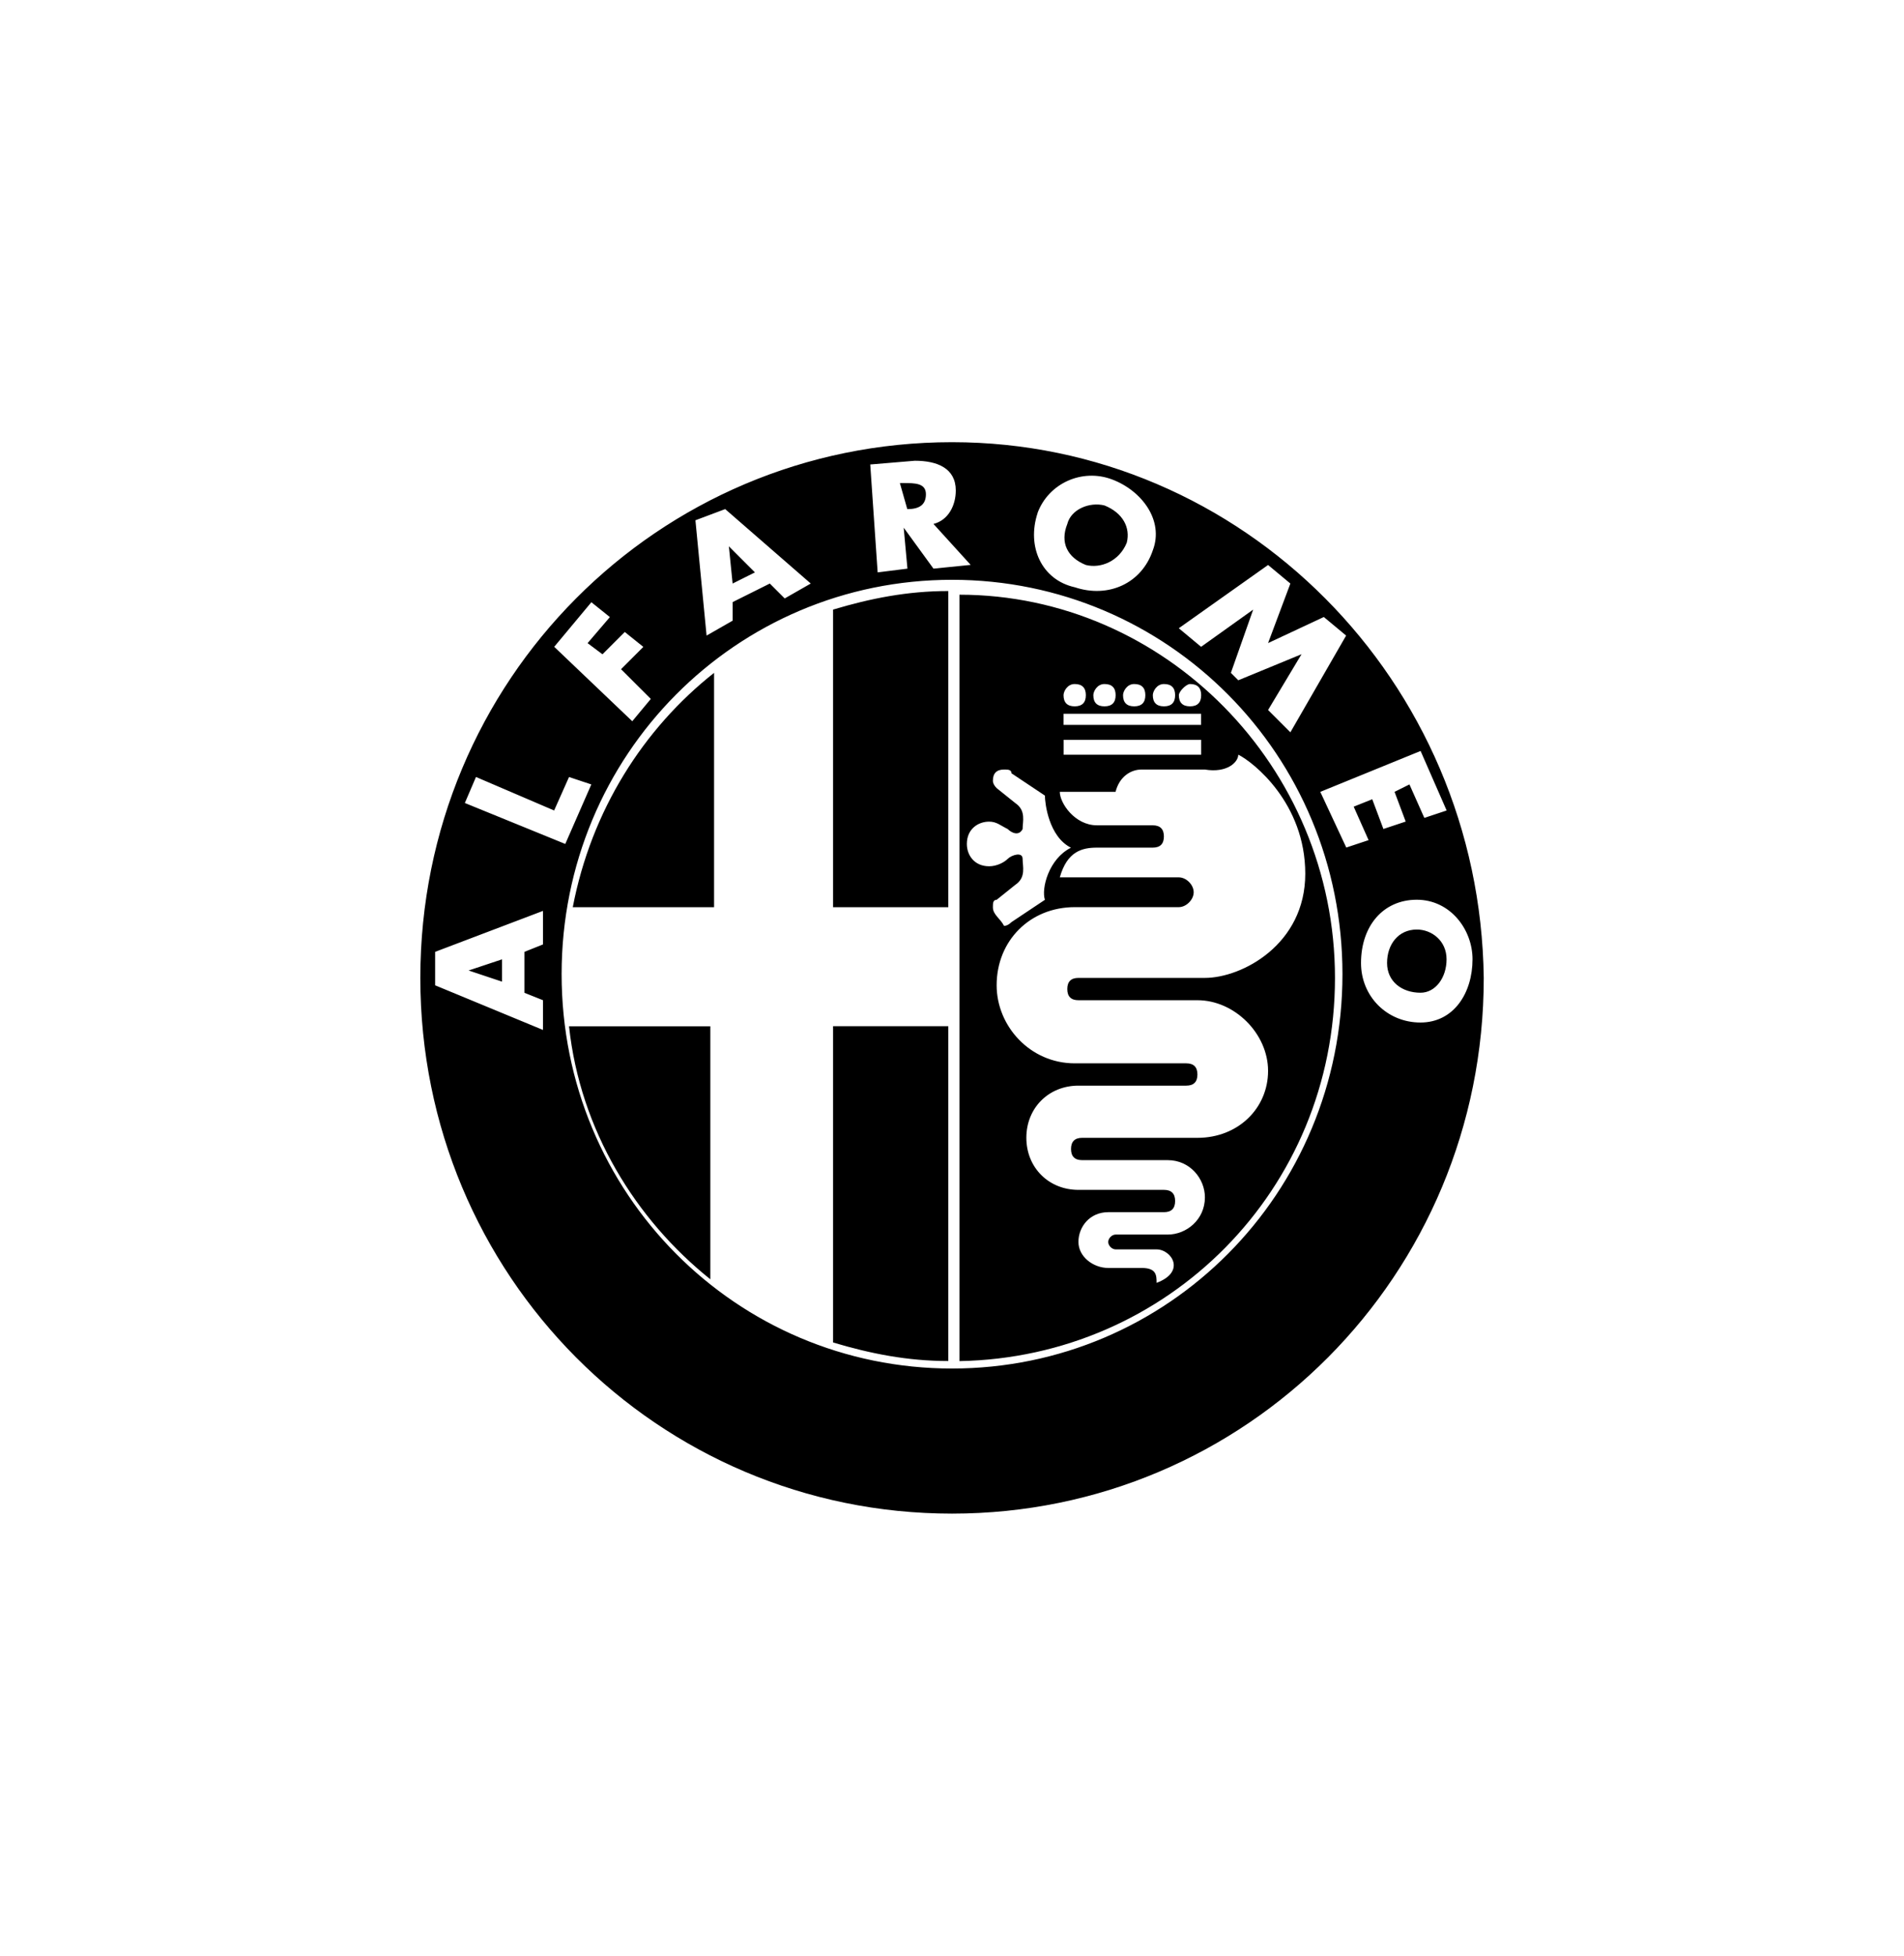
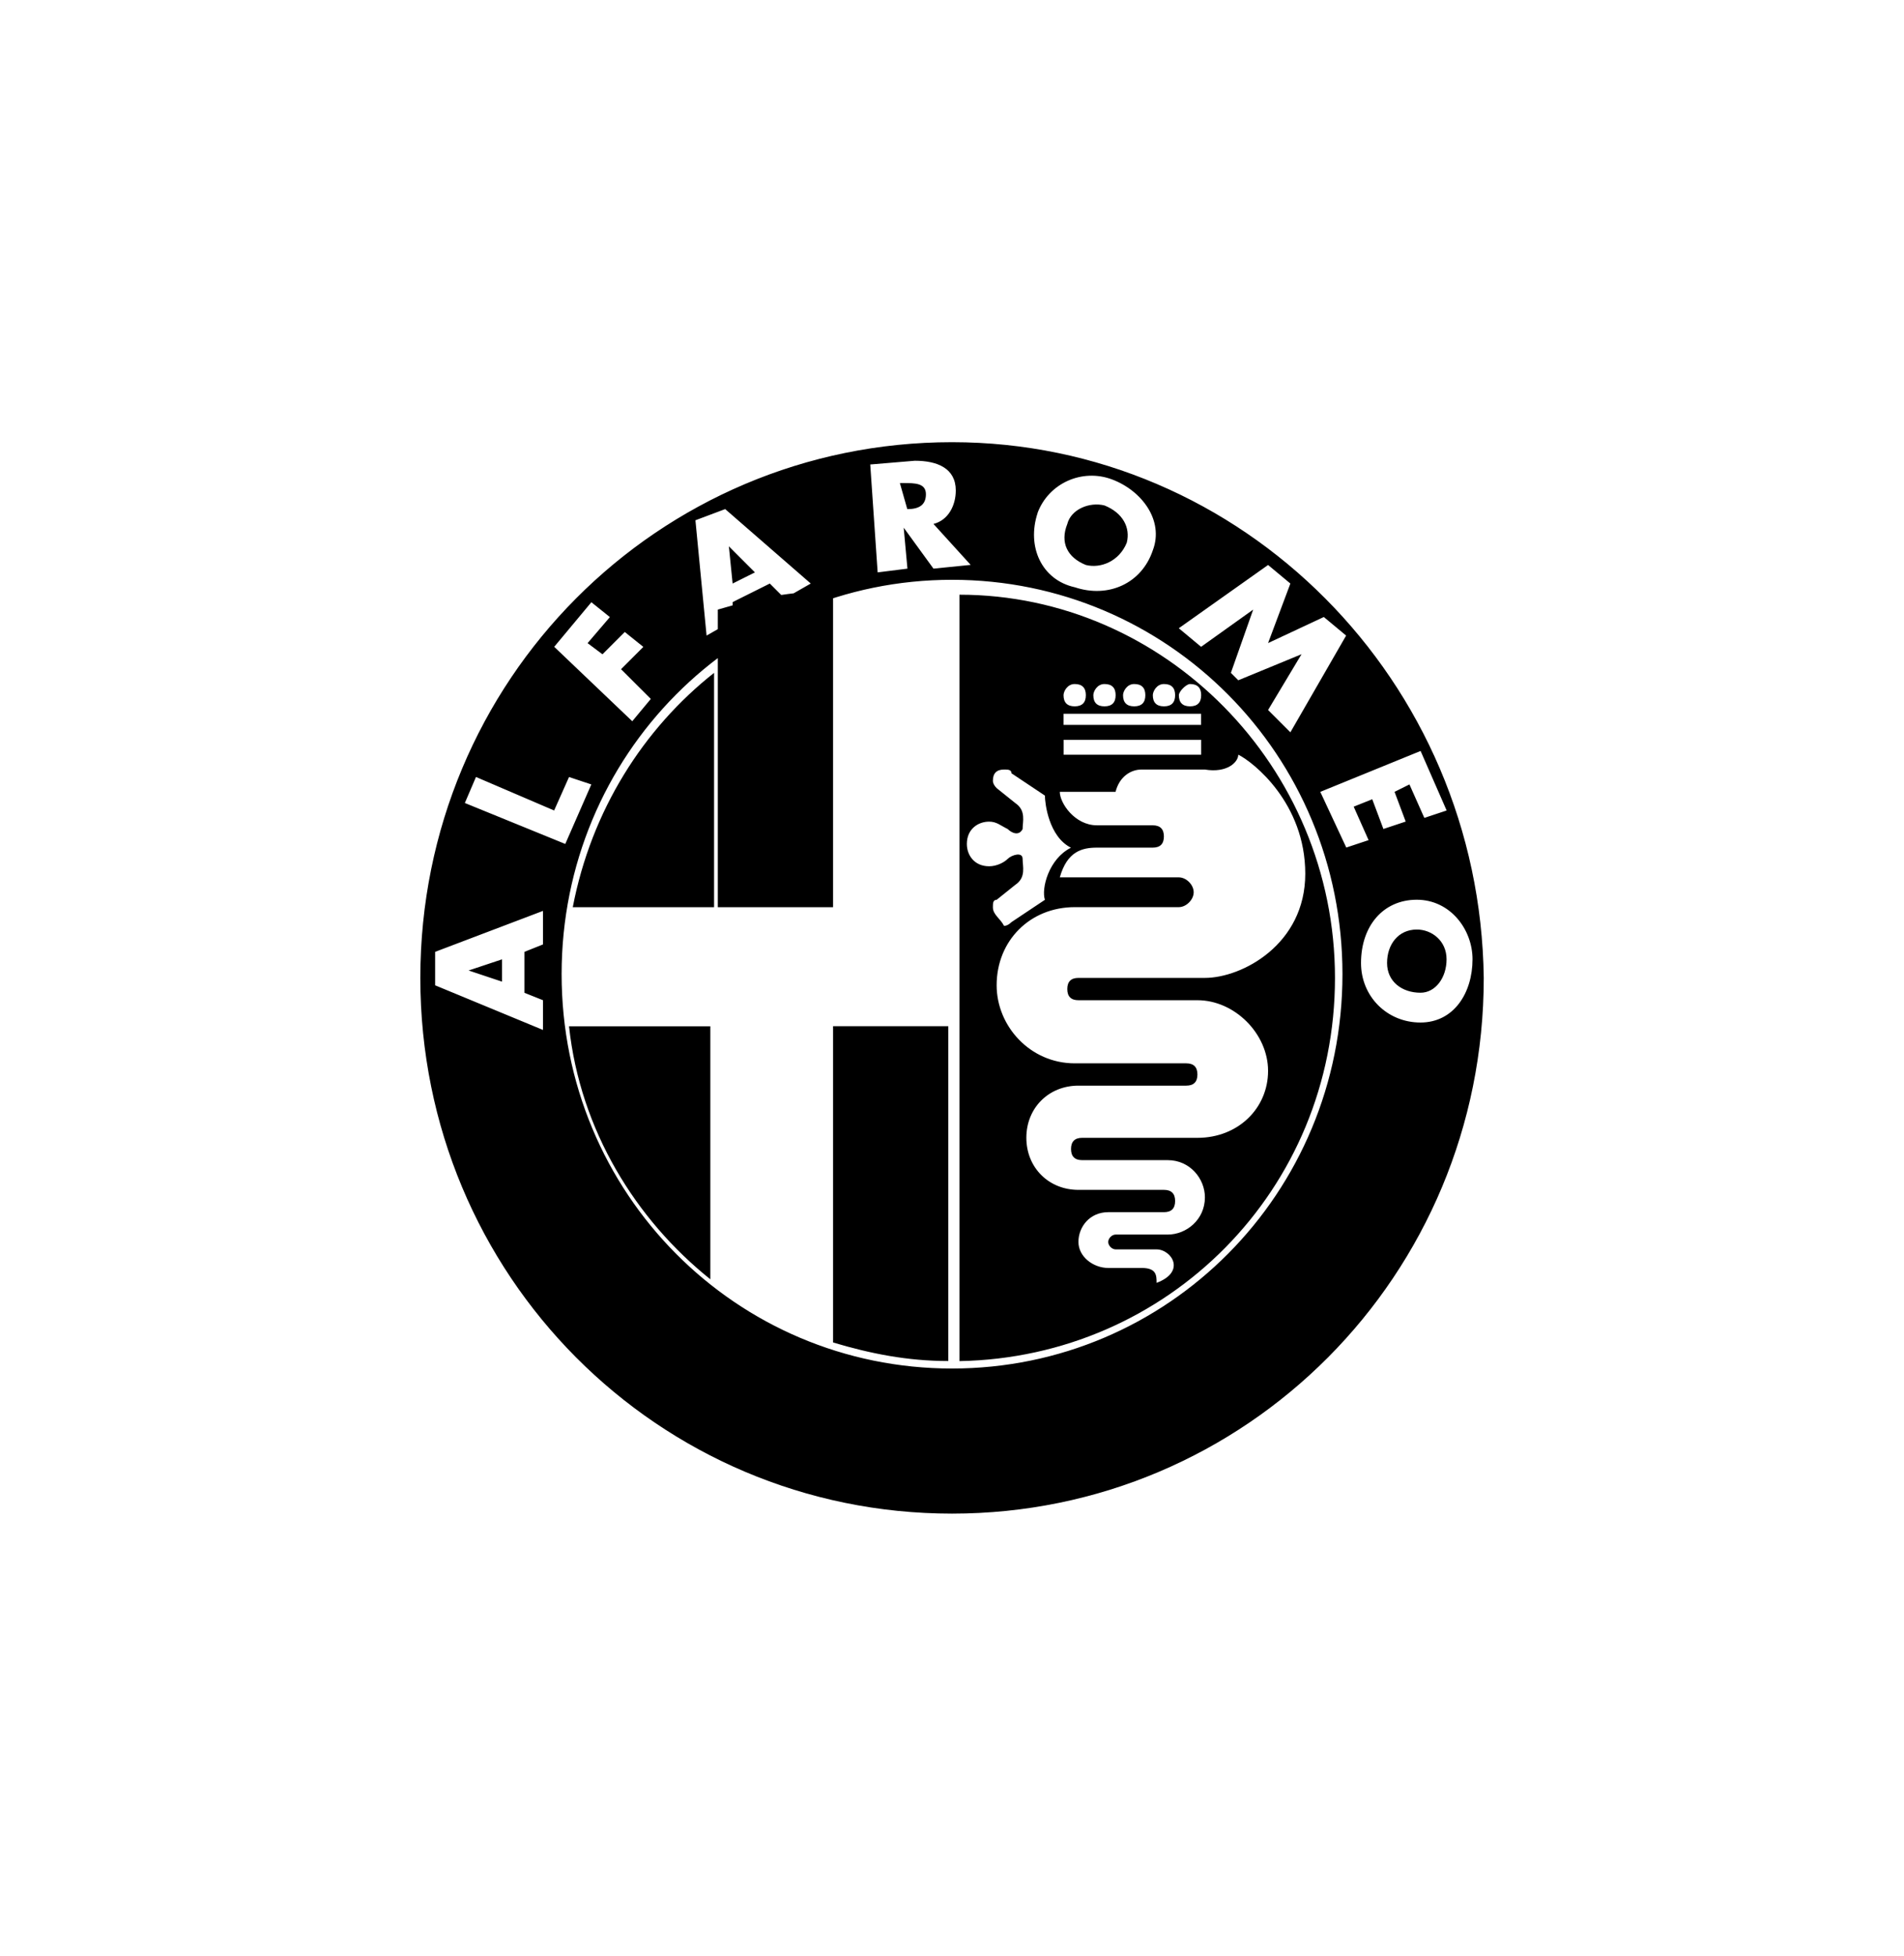
<svg xmlns="http://www.w3.org/2000/svg" id="Layer_1" data-name="Layer 1" width="86.14mm" height="88.44mm" viewBox="0 0 244.17 250.7">
  <defs>
    <style>      .cls-1 {        stroke-width: 0px;      }    </style>
  </defs>
-   <path class="cls-1" d="M72.97,131.55c1.43,13.35,8.58,24.8,18.12,32.43v-32.43h-18.12ZM91.57,86.25c-9.06,7.15-15.74,17.64-18.12,30.04h18.12v-30.04ZM106.83,116.29h14.78v-40.53c-5.25,0-10.01.95-14.78,2.38v38.15ZM122.09,56.68c-37.67,0-68.19,30.52-68.19,68.67s30.52,68.67,68.19,68.67,68.19-30.52,68.19-68.67c-.48-38.15-31-68.67-68.19-68.67ZM162.62,72.42l2.86,2.38-2.86,7.63,7.15-3.34,2.86,2.38-7.15,12.4-2.86-2.86,4.29-7.15h0l-8.11,3.34-.95-.95,2.86-8.11h0l-6.68,4.77-2.86-2.38,11.45-8.11ZM133.06,65.74c1.43-3.81,5.72-5.72,9.54-4.29,3.82,1.43,6.68,5.25,5.25,9.06-1.43,4.29-5.72,6.2-10.01,4.77-4.29-.95-6.2-5.25-4.77-9.54ZM117.32,59.06c2.86,0,5.25.95,5.25,3.81,0,1.91-.95,3.81-2.86,4.29l4.77,5.25-4.77.48-3.82-5.25h0l.48,5.25-3.82.48-.95-13.83,5.72-.48ZM93,65.26l10.97,9.54-3.34,1.91-1.91-1.91-4.77,2.38v2.38l-3.34,1.91-1.43-14.78,3.81-1.43ZM75.83,77.19l2.38,1.91-2.86,3.34,1.91,1.43,2.86-2.86,2.38,1.91-2.86,2.86,3.82,3.81-2.38,2.86-10.01-9.54,4.77-5.72ZM61.05,99.6l10.01,4.29,1.91-4.29,2.86.95-3.34,7.63-12.88-5.25,1.43-3.34ZM69.63,121.06l-2.38.95v5.25l2.38.95v3.81l-13.83-5.72v-4.29l13.83-5.25v4.29ZM122.09,175.42c-27.66,0-50.07-22.41-50.07-50.55s22.41-50.55,50.07-50.55,50.07,22.41,50.07,50.55-22.41,50.55-50.07,50.55ZM169.3,101.51l12.88-5.25,3.34,7.63-2.86.95-1.91-4.29-1.91.95,1.43,3.81-2.86.95-1.43-3.81-2.38.95,1.91,4.29-2.86.95-3.34-7.15ZM182.17,131.07c-4.29,0-7.63-3.34-7.63-7.63,0-4.77,2.86-8.11,7.15-8.11s7.15,3.81,7.15,7.63c0,4.29-2.38,8.11-6.68,8.11ZM181.7,119.15c-2.38,0-3.82,1.91-3.82,4.29s1.91,3.81,4.29,3.81c1.91,0,3.34-1.91,3.34-4.29s-1.91-3.81-3.81-3.81ZM116.36,65.26c1.43,0,2.38-.48,2.38-1.91s-1.43-1.43-2.86-1.43h-.48l.95,3.34h0ZM139.25,72.42c1.91.48,4.29-.48,5.25-2.86.48-1.91-.48-3.81-2.86-4.77-1.91-.48-4.29.48-4.77,2.38-.95,2.38,0,4.29,2.38,5.25ZM64.38,122.97l-4.29,1.43h0l4.29,1.43v-2.86ZM96.81,73.37l-3.34-3.34h0l.48,4.77,2.86-1.43ZM106.83,172.08c4.77,1.43,9.54,2.38,14.78,2.38v-42.92h-14.78v40.53ZM123.04,173.99h0ZM123.04,76.23v98.24c26.71-.48,48.16-21.94,48.16-49.12,0-27.18-21.94-49.12-48.16-49.12ZM152.61,87.68c.95,0,1.43.48,1.43,1.43s-.48,1.43-1.43,1.43-1.43-.48-1.43-1.43c0-.48.95-1.43,1.43-1.43ZM136.39,92.92v-1.43h17.64v1.43h-17.64ZM154.04,94.83v1.91h-17.64v-1.91h17.64ZM149.27,87.68c.95,0,1.43.48,1.43,1.43s-.48,1.43-1.43,1.43-1.43-.48-1.43-1.43c0-.48.48-1.43,1.43-1.43ZM145.45,87.68c.95,0,1.43.48,1.43,1.43s-.48,1.43-1.43,1.43-1.43-.48-1.43-1.43c0-.48.48-1.43,1.43-1.43ZM141.64,87.68c.95,0,1.43.48,1.43,1.43s-.48,1.43-1.43,1.43-1.43-.48-1.43-1.43c0-.48.48-1.43,1.43-1.43ZM137.82,87.68c.95,0,1.43.48,1.43,1.43s-.48,1.43-1.43,1.43-1.43-.48-1.43-1.43c0-.48.48-1.43,1.43-1.43ZM127.33,116.29c0-.48,0-.95.48-.95l2.38-1.91c1.43-.95.95-2.38.95-3.34s-1.43-.48-1.91,0c-.48.48-1.43.95-2.38.95-1.91,0-2.86-1.43-2.86-2.86,0-1.91,1.43-2.86,2.86-2.86.95,0,1.43.48,2.38.95.48.48,1.43.95,1.91,0,0-.95.48-2.38-.95-3.34l-2.38-1.91q-.48-.48-.48-.95c0-.95.48-1.43,1.43-1.43.48,0,.95,0,.95.48l4.29,2.86c0,.95.48,5.25,3.34,6.68-2.86,1.43-3.82,5.25-3.34,6.68l-4.29,2.86q-.48.48-.95.48c-.48-.95-1.43-1.43-1.43-2.38ZM158.81,96.74c1.91.95,8.58,6.2,8.58,15.26s-8.11,13.35-12.88,13.35h-16.21c-.95,0-1.43.48-1.43,1.43s.48,1.43,1.43,1.43h15.26c4.77,0,9.06,4.29,9.06,9.06s-3.82,8.58-9.06,8.58h-14.78c-.95,0-1.43.48-1.43,1.43s.48,1.43,1.43,1.43h10.97c2.86,0,4.77,2.38,4.77,4.77,0,2.86-2.38,4.77-4.77,4.77h-6.68c-.48,0-.95.48-.95.95s.48.95.95.95h5.25c1.91,0,3.82,2.86,0,4.29,0-.95,0-1.91-1.91-1.91h-4.29c-1.91,0-3.82-1.43-3.82-3.34s1.43-3.81,3.82-3.81h7.15c.95,0,1.43-.48,1.43-1.43s-.48-1.43-1.43-1.43h-10.97c-3.82,0-6.68-2.86-6.68-6.68s2.86-6.68,6.68-6.68h13.83c.95,0,1.43-.48,1.43-1.43s-.48-1.43-1.43-1.43h-14.31c-5.72,0-10.01-4.77-10.01-10.01,0-5.72,4.29-10.01,10.01-10.01h13.35c.95,0,1.91-.95,1.91-1.91s-.95-1.91-1.91-1.91h-15.26c.95-3.34,2.86-3.81,4.77-3.81h7.15c.95,0,1.43-.48,1.43-1.43s-.48-1.43-1.43-1.43h-7.15c-2.86,0-4.77-2.86-4.77-4.29h7.15c.48-1.91,1.91-2.86,3.34-2.86h8.11c2.86.48,4.29-.95,4.29-1.91Z" />
+   <path class="cls-1" d="M72.97,131.55c1.43,13.35,8.58,24.8,18.12,32.43v-32.43h-18.12ZM91.57,86.25c-9.06,7.15-15.74,17.64-18.12,30.04h18.12v-30.04ZM106.83,116.29v-40.53c-5.25,0-10.01.95-14.78,2.38v38.15ZM122.09,56.68c-37.67,0-68.19,30.52-68.19,68.67s30.52,68.67,68.19,68.67,68.19-30.52,68.19-68.67c-.48-38.15-31-68.67-68.19-68.67ZM162.62,72.42l2.86,2.38-2.86,7.63,7.15-3.34,2.86,2.38-7.15,12.4-2.86-2.86,4.29-7.15h0l-8.11,3.34-.95-.95,2.86-8.11h0l-6.68,4.77-2.86-2.38,11.45-8.11ZM133.06,65.74c1.43-3.81,5.72-5.72,9.54-4.29,3.82,1.43,6.68,5.25,5.25,9.06-1.43,4.29-5.72,6.2-10.01,4.77-4.29-.95-6.2-5.25-4.77-9.54ZM117.32,59.06c2.86,0,5.25.95,5.25,3.81,0,1.91-.95,3.81-2.86,4.29l4.77,5.25-4.77.48-3.82-5.25h0l.48,5.25-3.82.48-.95-13.83,5.72-.48ZM93,65.26l10.97,9.54-3.34,1.91-1.91-1.91-4.77,2.38v2.38l-3.34,1.91-1.43-14.78,3.81-1.43ZM75.83,77.19l2.38,1.91-2.86,3.34,1.91,1.43,2.86-2.86,2.38,1.91-2.86,2.86,3.82,3.81-2.38,2.86-10.01-9.54,4.77-5.72ZM61.05,99.6l10.01,4.29,1.91-4.29,2.86.95-3.34,7.63-12.88-5.25,1.43-3.34ZM69.63,121.06l-2.38.95v5.25l2.38.95v3.81l-13.83-5.72v-4.29l13.83-5.25v4.29ZM122.09,175.42c-27.66,0-50.07-22.41-50.07-50.55s22.41-50.55,50.07-50.55,50.07,22.41,50.07,50.55-22.41,50.55-50.07,50.55ZM169.3,101.51l12.88-5.25,3.34,7.63-2.86.95-1.91-4.29-1.91.95,1.43,3.81-2.86.95-1.43-3.81-2.38.95,1.91,4.29-2.86.95-3.34-7.15ZM182.17,131.07c-4.29,0-7.63-3.34-7.63-7.63,0-4.77,2.86-8.11,7.15-8.11s7.15,3.81,7.15,7.63c0,4.29-2.38,8.11-6.68,8.11ZM181.7,119.15c-2.38,0-3.82,1.91-3.82,4.29s1.91,3.81,4.29,3.81c1.91,0,3.34-1.91,3.34-4.29s-1.91-3.81-3.81-3.81ZM116.36,65.26c1.43,0,2.38-.48,2.38-1.91s-1.43-1.43-2.86-1.43h-.48l.95,3.34h0ZM139.25,72.42c1.91.48,4.29-.48,5.25-2.86.48-1.91-.48-3.81-2.86-4.77-1.91-.48-4.29.48-4.77,2.38-.95,2.38,0,4.29,2.38,5.25ZM64.38,122.97l-4.29,1.43h0l4.29,1.43v-2.86ZM96.81,73.37l-3.34-3.34h0l.48,4.77,2.86-1.43ZM106.83,172.08c4.77,1.43,9.54,2.38,14.78,2.38v-42.92h-14.78v40.53ZM123.04,173.99h0ZM123.04,76.23v98.24c26.71-.48,48.16-21.94,48.16-49.12,0-27.18-21.94-49.12-48.16-49.12ZM152.61,87.68c.95,0,1.43.48,1.43,1.43s-.48,1.43-1.43,1.43-1.43-.48-1.43-1.43c0-.48.95-1.43,1.43-1.43ZM136.39,92.92v-1.43h17.64v1.43h-17.64ZM154.04,94.83v1.91h-17.64v-1.91h17.64ZM149.27,87.68c.95,0,1.43.48,1.43,1.43s-.48,1.43-1.43,1.43-1.43-.48-1.43-1.43c0-.48.48-1.43,1.43-1.43ZM145.45,87.68c.95,0,1.43.48,1.43,1.43s-.48,1.43-1.43,1.43-1.43-.48-1.43-1.43c0-.48.48-1.43,1.43-1.43ZM141.64,87.68c.95,0,1.43.48,1.43,1.43s-.48,1.43-1.43,1.43-1.43-.48-1.43-1.43c0-.48.48-1.43,1.43-1.43ZM137.82,87.68c.95,0,1.43.48,1.43,1.43s-.48,1.43-1.43,1.43-1.43-.48-1.43-1.43c0-.48.48-1.43,1.43-1.43ZM127.33,116.29c0-.48,0-.95.48-.95l2.38-1.91c1.43-.95.95-2.38.95-3.34s-1.43-.48-1.91,0c-.48.48-1.43.95-2.38.95-1.91,0-2.86-1.43-2.86-2.86,0-1.91,1.43-2.86,2.86-2.86.95,0,1.43.48,2.38.95.48.48,1.43.95,1.91,0,0-.95.48-2.38-.95-3.34l-2.38-1.91q-.48-.48-.48-.95c0-.95.48-1.43,1.43-1.43.48,0,.95,0,.95.48l4.29,2.86c0,.95.48,5.25,3.34,6.68-2.86,1.43-3.82,5.25-3.34,6.68l-4.29,2.86q-.48.48-.95.48c-.48-.95-1.43-1.43-1.43-2.38ZM158.81,96.74c1.91.95,8.58,6.2,8.58,15.26s-8.11,13.35-12.88,13.35h-16.21c-.95,0-1.43.48-1.43,1.43s.48,1.43,1.43,1.43h15.26c4.77,0,9.06,4.29,9.06,9.06s-3.82,8.58-9.06,8.58h-14.78c-.95,0-1.43.48-1.43,1.43s.48,1.43,1.43,1.43h10.97c2.86,0,4.77,2.38,4.77,4.77,0,2.86-2.38,4.77-4.77,4.77h-6.68c-.48,0-.95.48-.95.95s.48.95.95.95h5.25c1.91,0,3.82,2.86,0,4.29,0-.95,0-1.91-1.91-1.91h-4.29c-1.91,0-3.82-1.43-3.82-3.34s1.43-3.81,3.82-3.81h7.15c.95,0,1.43-.48,1.43-1.43s-.48-1.43-1.43-1.43h-10.97c-3.82,0-6.68-2.86-6.68-6.68s2.86-6.68,6.68-6.68h13.83c.95,0,1.43-.48,1.43-1.43s-.48-1.43-1.43-1.43h-14.31c-5.72,0-10.01-4.77-10.01-10.01,0-5.72,4.29-10.01,10.01-10.01h13.35c.95,0,1.91-.95,1.91-1.91s-.95-1.91-1.91-1.91h-15.26c.95-3.34,2.86-3.81,4.77-3.81h7.15c.95,0,1.43-.48,1.43-1.43s-.48-1.43-1.43-1.43h-7.15c-2.86,0-4.77-2.86-4.77-4.29h7.15c.48-1.91,1.91-2.86,3.34-2.86h8.11c2.86.48,4.29-.95,4.29-1.91Z" />
</svg>